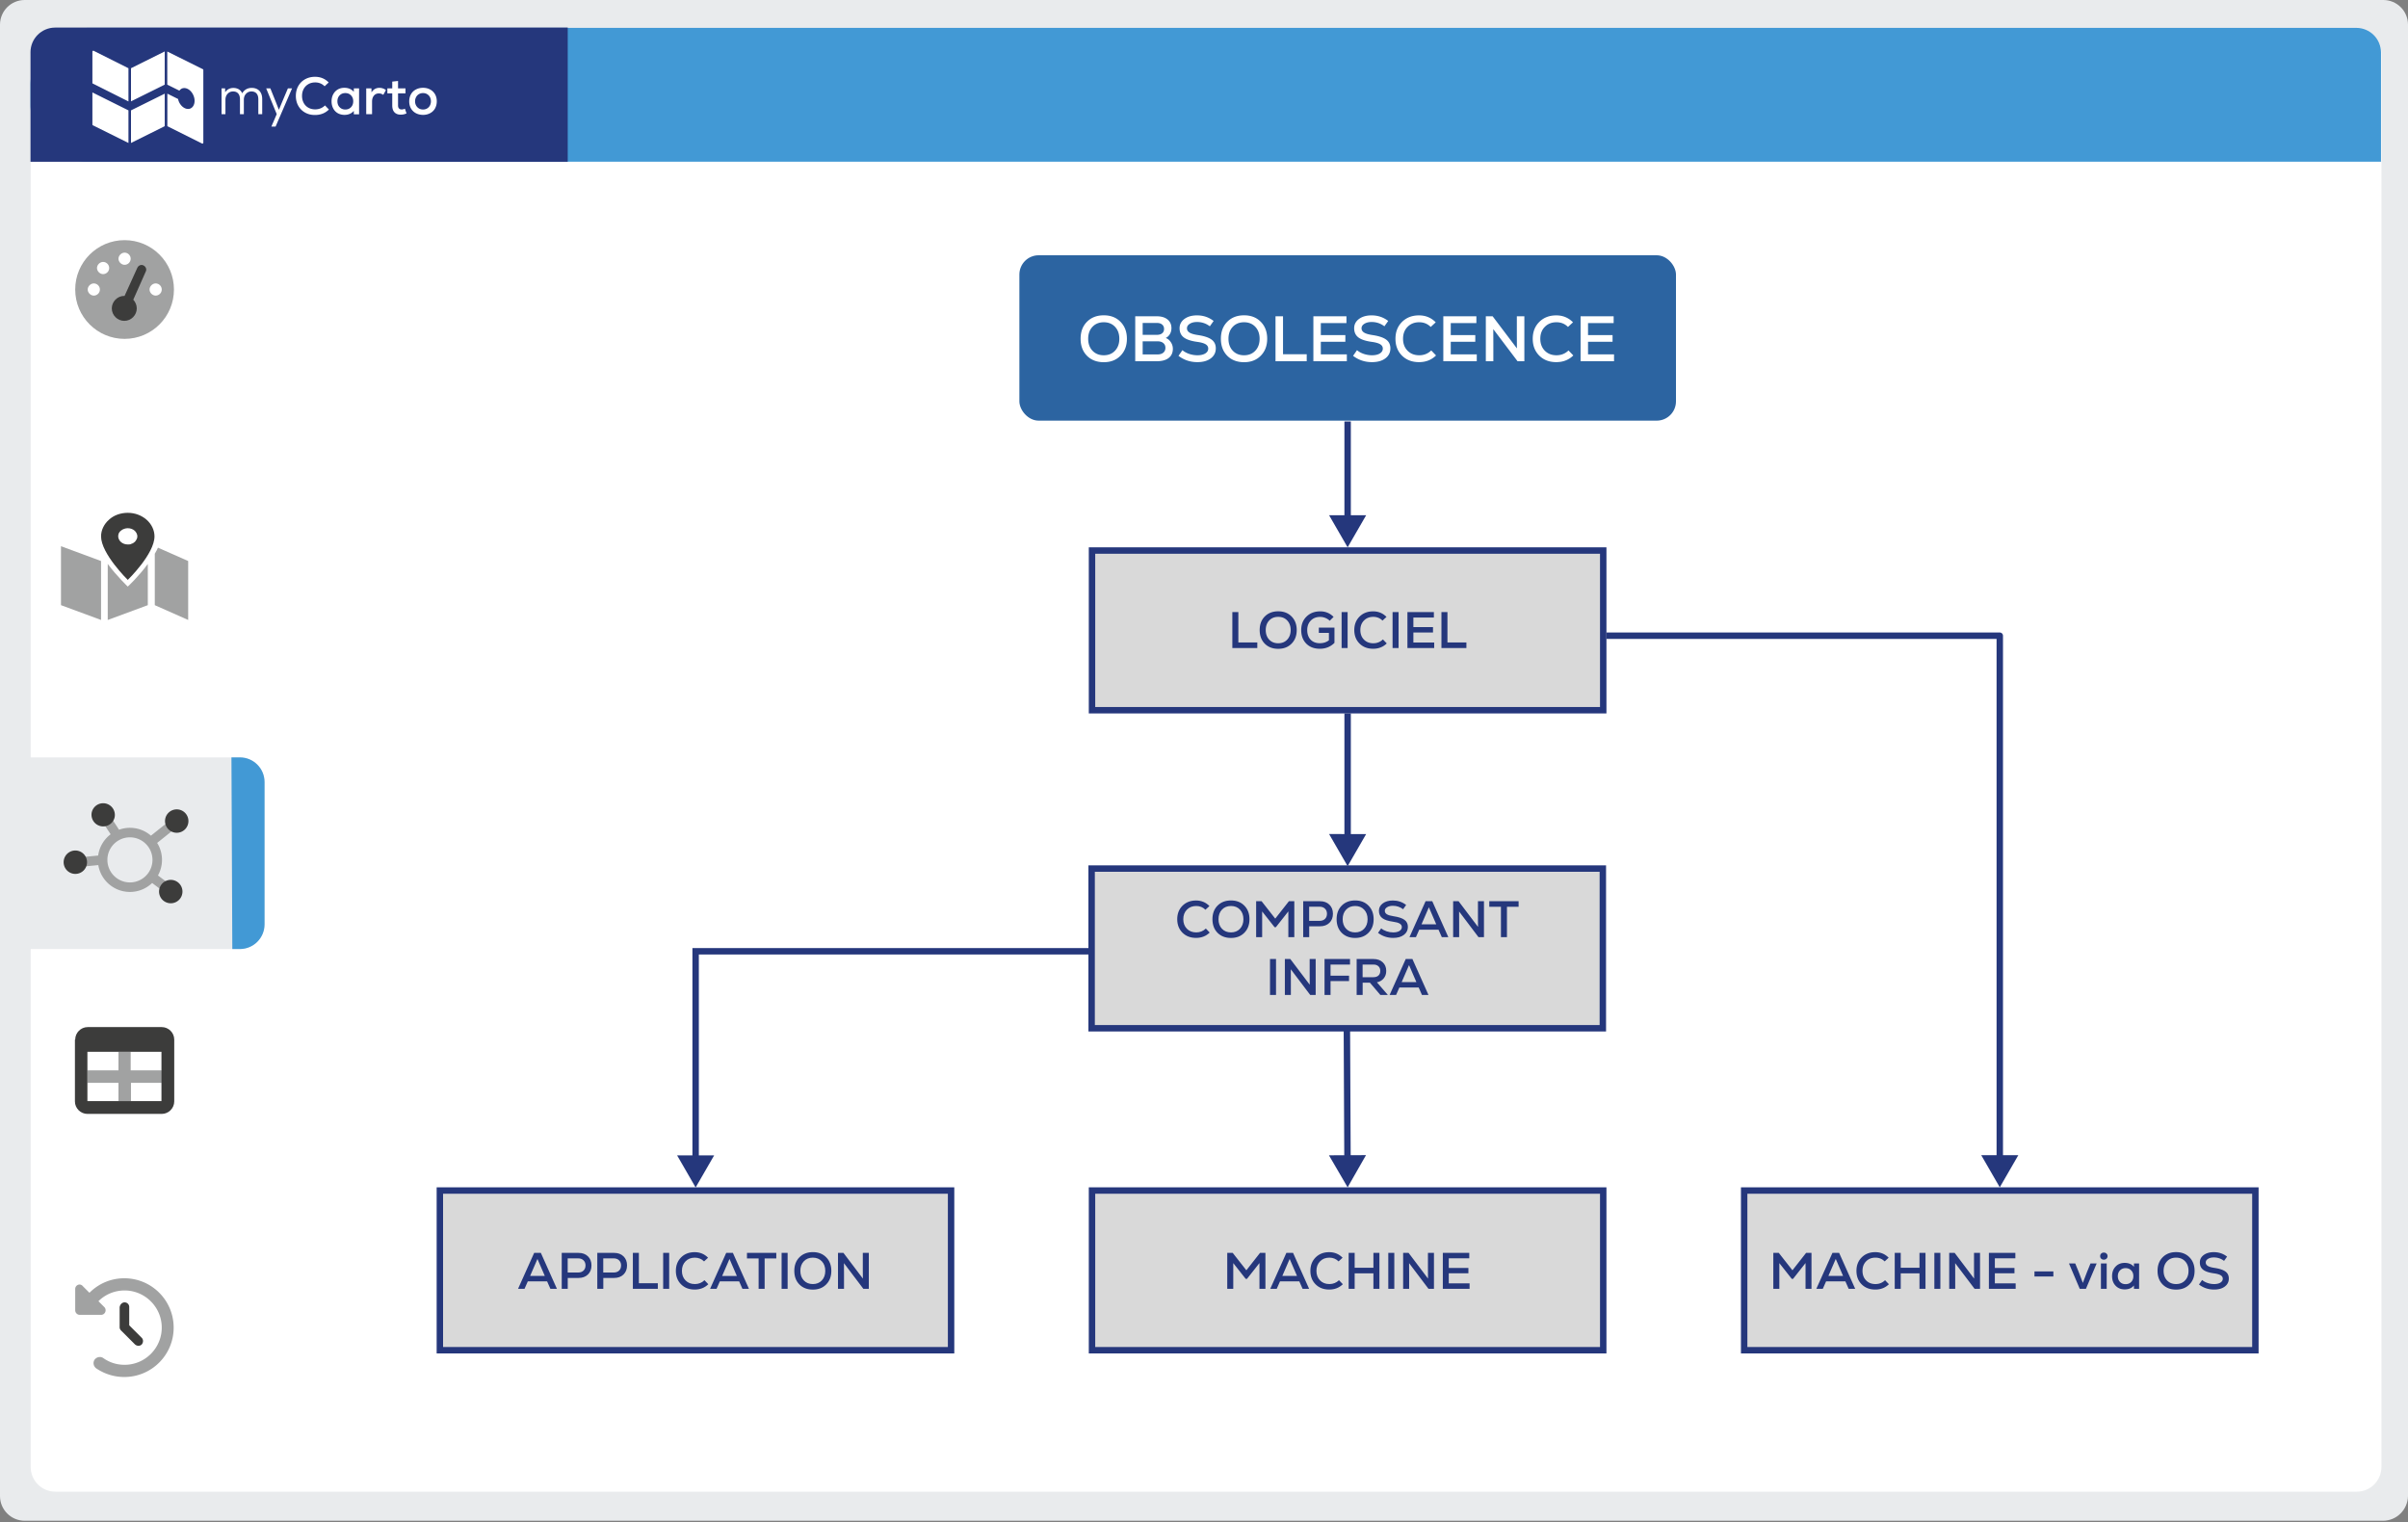
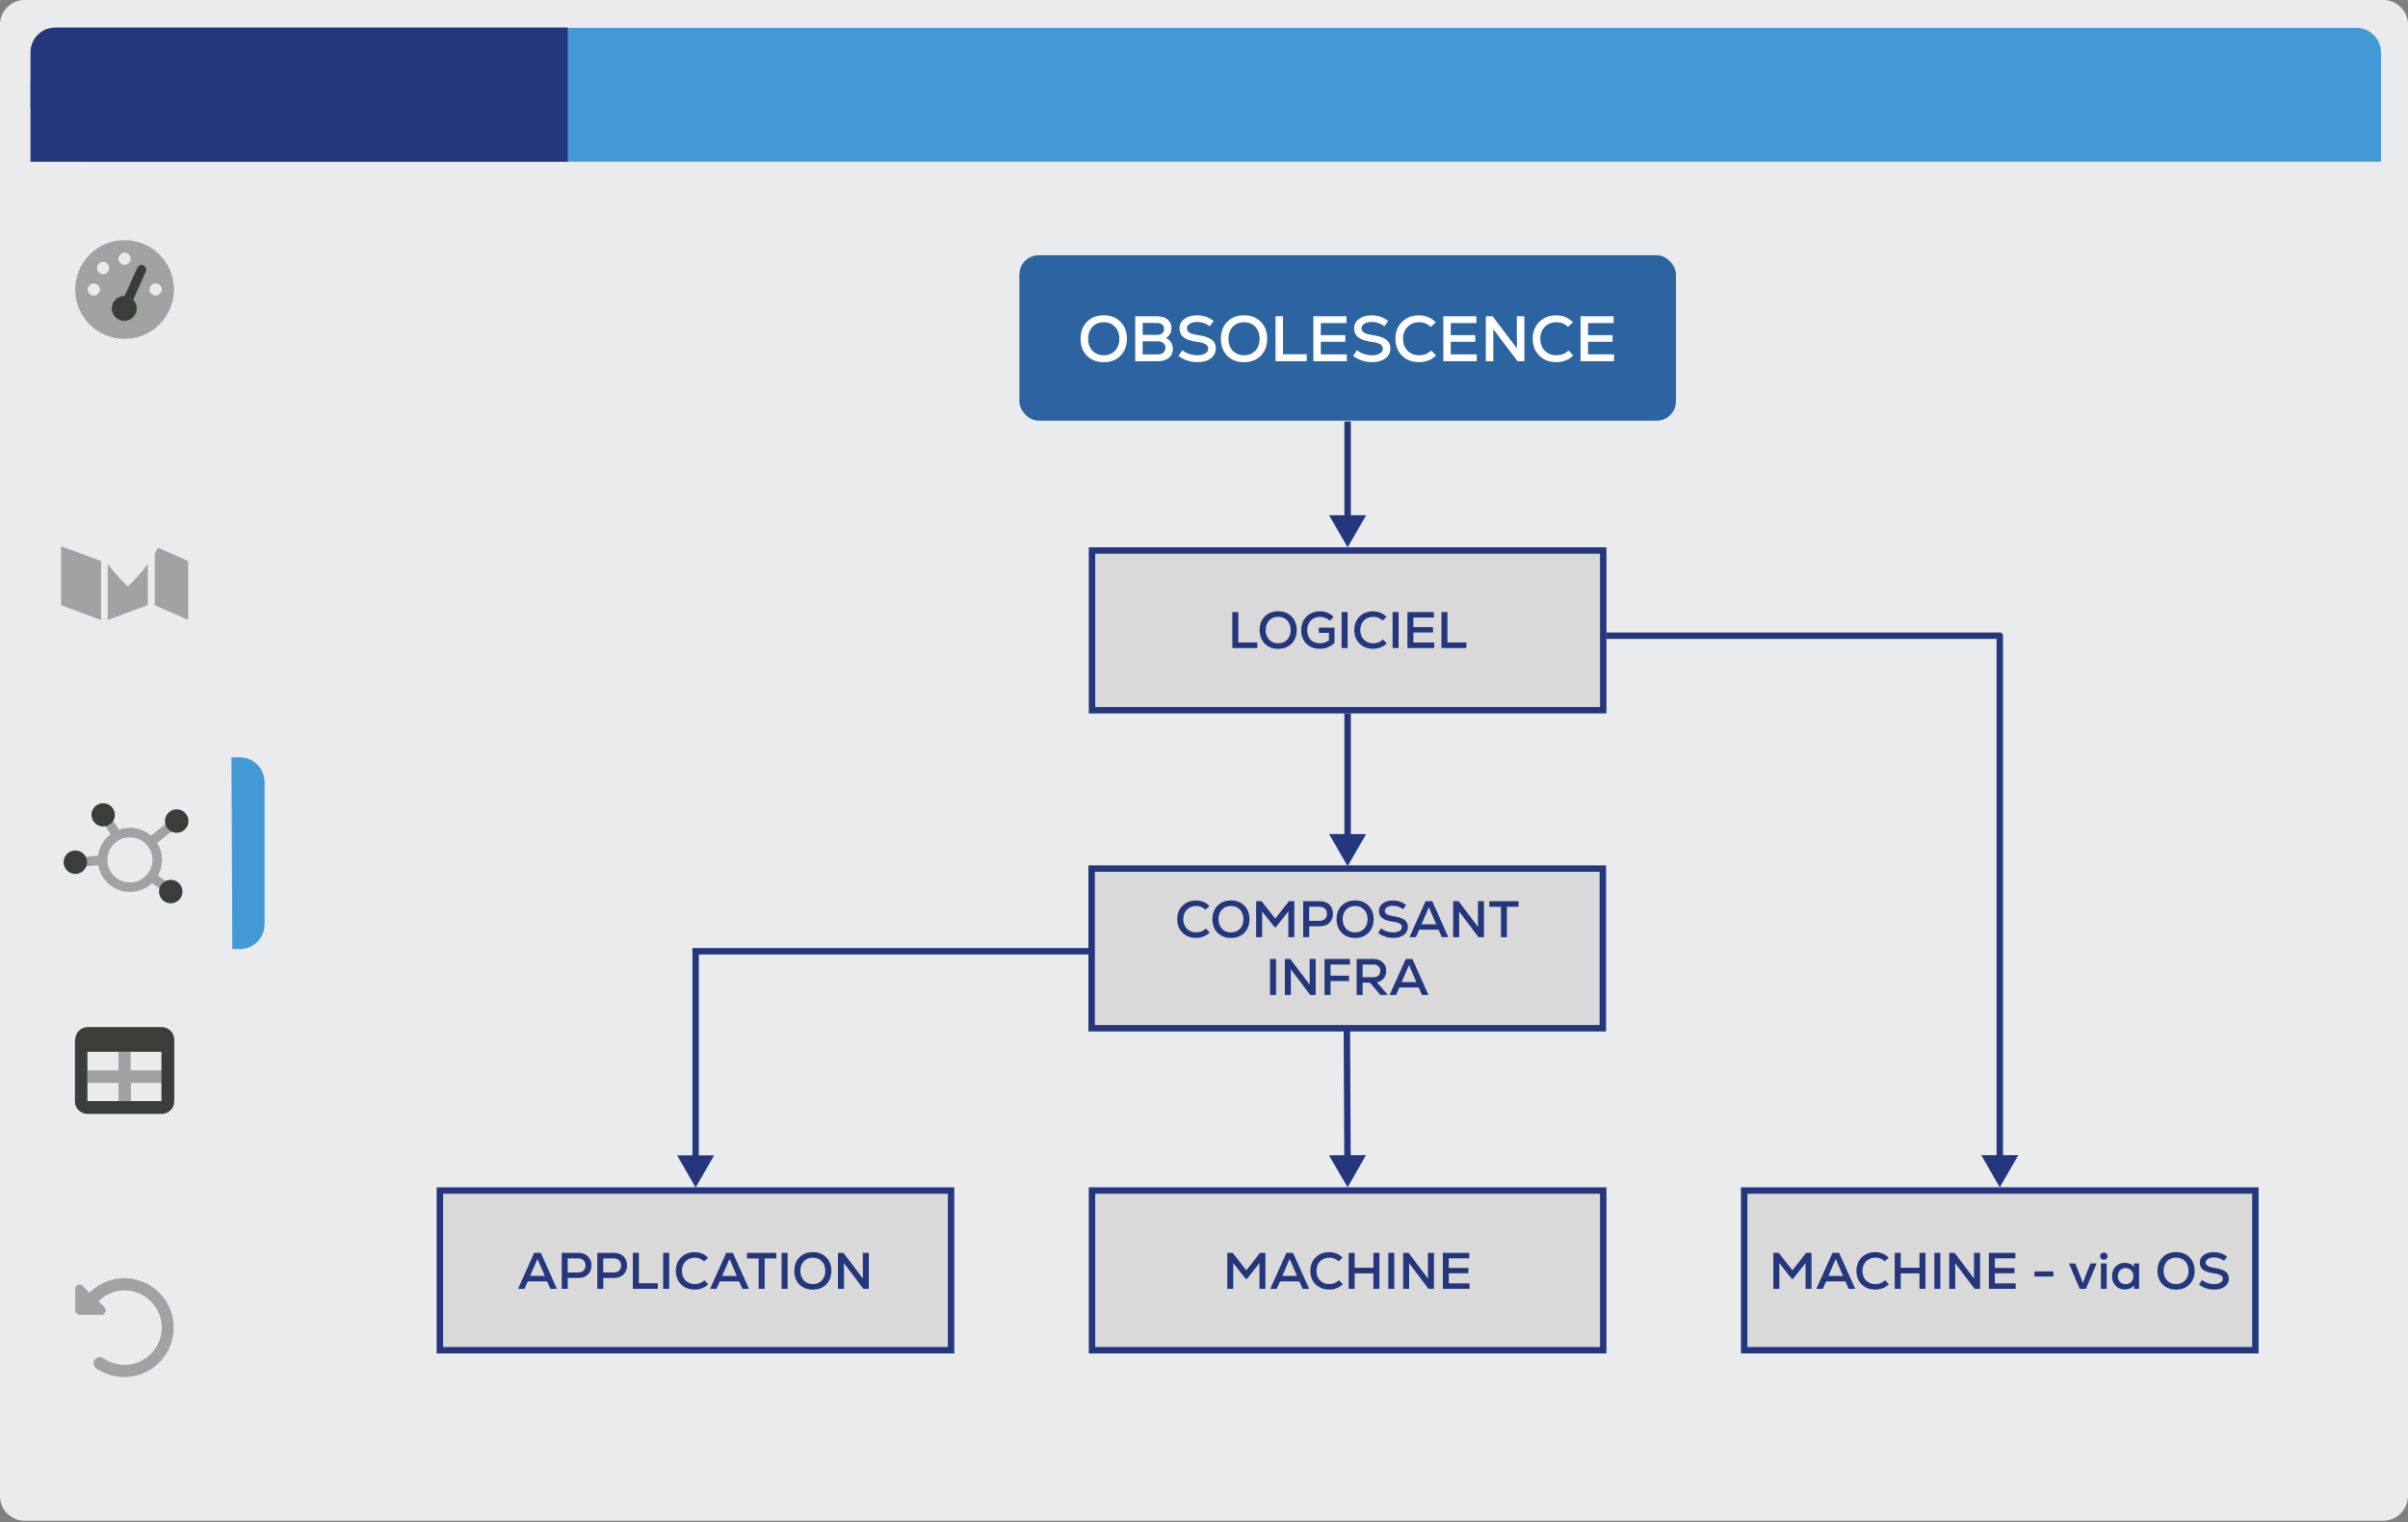
<svg xmlns="http://www.w3.org/2000/svg" width="1500" height="948" fill="none">
  <rect width="100%" height="100%" fill="#808080" stroke="none" />
  <path d="M1484.44 947.213H15.376C6.874 947.213 0 940.34 0 931.839V15.374C0 6.873 6.874 0 15.376 0H1484.62c8.51 0 15.38 6.873 15.38 15.374v916.465c-.18 8.501-7.06 15.374-15.56 15.374Z" fill="#E9EBED" />
-   <path d="M1468.1 929.109H34.487c-8.503 0-15.377-6.873-15.377-15.374V33.445c0-8.502 6.874-15.375 15.377-15.375H1468.1c8.5 0 15.37 6.873 15.37 15.374v880.111c0 8.681-6.87 15.554-15.37 15.554Z" fill="#fff" />
  <path d="M1483.36 100.74H54.812c-19.899 0-35.818-16.097-35.818-35.812V53.172c0-19.896 16.1-35.813 35.818-35.813H1467.8c8.5 0 15.38 6.873 15.38 15.374v68.007h.18Z" fill="#4299D5" />
  <path d="M353.654 100.741H18.994V32.554c0-8.501 6.874-15.374 15.376-15.374h319.284v83.561Z" fill="#25377C" />
-   <path d="M80.016 42.5v20.684L57.558 51.906V32.182c0-.432.48-.72.815-.528L80.016 42.5ZM80.016 68.751v20.3l-22.123-10.99a.59.59 0 0 1-.335-.528V57.57L80.016 68.75ZM81.6 42.5l21.018-10.462V52.72L81.599 63.135V42.499ZM81.6 68.75l21.018-10.414v20.252L81.599 89.05v-20.3ZM126.659 43.557v45.302c0 .432-.48.72-.816.528l-21.594-10.798V58.338l6.67 3.31c.096.529.288 1.105.48 1.585 1.44 3.455 4.655 5.374 7.15 4.367 2.544-1.056 3.407-4.703 1.968-8.11-1.44-3.456-4.607-5.376-7.15-4.368-.672.288-1.2.768-1.632 1.344l-7.534-3.743V32.087l22.122 10.99c.192.048.336.24.336.48ZM140.223 55.045l.029 2.423c.598-.867 1.314-1.526 2.18-2.004.866-.449 1.851-.688 2.926-.688 1.314 0 2.449.3 3.404.867.956.599 1.672 1.406 2.12 2.483a6.59 6.59 0 0 1 2.449-2.512c1.015-.569 2.179-.868 3.463-.868 2.031 0 3.643.628 4.808 1.855 1.164 1.256 1.731 2.96 1.731 5.174v9.363h-2.418v-9.243c0-1.585-.358-2.812-1.105-3.65-.717-.837-1.791-1.285-3.135-1.285-1.404 0-2.538.478-3.434 1.465-.896.957-1.344 2.214-1.344 3.71v9.003h-2.418v-9.243c0-1.585-.359-2.812-1.105-3.65-.717-.837-1.792-1.285-3.165-1.285-1.403 0-2.538.478-3.434 1.465-.896.957-1.343 2.214-1.343 3.71v9.003h-2.419V55.045h2.21ZM172.381 71.08l-6.569-16.033h2.597l3.434 8.524 1.881 4.816 2.001-4.816 3.613-8.524h2.598l-10.272 23.81h-2.628l3.345-7.778ZM190.057 70.122a10.863 10.863 0 0 1-4.24-4.218c-1.015-1.794-1.522-3.858-1.522-6.161 0-2.304.507-4.367 1.522-6.162a10.863 10.863 0 0 1 4.24-4.218c1.822-1.017 3.882-1.525 6.181-1.525 3.374 0 6.211 1.166 8.51 3.53l-2.538 2.362c-1.583-1.585-3.523-2.392-5.852-2.392-1.613 0-3.046.358-4.27 1.076a7.464 7.464 0 0 0-2.897 2.962c-.686 1.286-1.045 2.721-1.045 4.367 0 1.645.359 3.08 1.045 4.367a7.275 7.275 0 0 0 2.897 2.961c1.254.718 2.657 1.047 4.27 1.047 1.164 0 2.269-.21 3.314-.628a8.153 8.153 0 0 0 2.777-1.825l2.448 2.543c-2.299 2.273-5.195 3.41-8.629 3.41-2.329.03-4.389-.48-6.211-1.496ZM210.361 70.481a7.33 7.33 0 0 1-2.806-2.99c-.687-1.287-1.015-2.753-1.015-4.368 0-1.615.328-3.08 1.015-4.367.686-1.286 1.612-2.273 2.806-2.991 1.195-.718 2.598-1.077 4.151-1.077 1.254 0 2.359.21 3.404.658 1.015.449 1.851 1.077 2.478 1.855l.03-2.154h3.255V71.2h-3.255l-.03-2.153c-.627.777-1.463 1.405-2.478 1.854-1.015.449-2.15.658-3.404.658-1.553-.03-2.926-.389-4.151-1.077Zm1.195-3.709c.925.958 2.09 1.436 3.553 1.436s2.628-.478 3.553-1.436c.926-.957 1.374-2.183 1.374-3.679 0-1.495-.448-2.722-1.374-3.679-.925-.957-2.09-1.436-3.553-1.436s-2.628.479-3.553 1.436c-.926.957-1.374 2.184-1.374 3.68 0 1.525.478 2.751 1.374 3.678ZM228.128 55.047h3.254l.03 2.483c.627-.957 1.344-1.675 2.15-2.124.806-.448 1.732-.688 2.747-.688.776 0 1.553.12 2.269.39.717.239 1.344.598 1.822 1.016l-1.643 2.962c-.865-.599-1.761-.898-2.717-.898-1.314 0-2.329.449-3.105 1.376-.776.927-1.165 2.154-1.165 3.71v7.866h-3.642V55.047ZM245.715 69.942c-.926-.987-1.374-2.422-1.374-4.307v-7.478h-3.045v-3.11h3.045v-4.218l3.613-.389v4.607h4.628v3.11h-4.628v7.478c0 .838.179 1.466.568 1.885.388.448.955.658 1.672.658.657 0 1.313-.15 2.03-.479l1.015 2.931c-.627.27-1.224.479-1.791.599-.568.12-1.165.18-1.852.18-1.672 0-2.985-.51-3.881-1.467ZM258.972 70.451c-1.314-.717-2.299-1.734-3.016-2.99-.716-1.287-1.045-2.723-1.045-4.338 0-1.615.359-3.05 1.045-4.337a7.454 7.454 0 0 1 3.016-2.991c1.314-.718 2.807-1.107 4.539-1.107 1.702 0 3.195.36 4.508 1.107 1.314.718 2.299 1.735 3.016 2.991.717 1.286 1.045 2.722 1.045 4.337 0 1.615-.358 3.051-1.045 4.337a7.454 7.454 0 0 1-3.016 2.992c-1.313.717-2.806 1.106-4.508 1.106-1.732-.03-3.225-.389-4.539-1.107Zm.209-4.785a4.91 4.91 0 0 0 1.732 1.854c.746.449 1.612.688 2.598.688.985 0 1.851-.24 2.597-.688.747-.448 1.314-1.077 1.732-1.854a5.63 5.63 0 0 0 .597-2.573 5.72 5.72 0 0 0-.597-2.572c-.388-.778-.985-1.376-1.732-1.855-.746-.448-1.612-.688-2.597-.688-.986 0-1.852.24-2.598.688a4.5 4.5 0 0 0-1.732 1.855c-.418.778-.627 1.615-.627 2.572 0 .957.209 1.795.627 2.573Z" fill="#fff" />
  <path d="M149.24 591.124H15.376C6.874 591.124 0 584.251 0 575.75v-88.626c0-8.501 6.874-15.374 15.376-15.374h134.045c8.502 0 15.376 6.873 15.376 15.374v88.626c-.18 8.501-7.055 15.374-15.557 15.374Z" fill="#E9EBED" />
  <path d="M144.717 591.124h4.704c8.502 0 15.376-6.873 15.376-15.374v-88.626c0-8.501-6.874-15.374-15.376-15.374h-5.246l.542 119.374Z" fill="#4299D5" />
  <path d="m37.987 376.93 24.964 9.225v-36.717l-24.964-9.224v36.716ZM67.112 351.248c5.788 7.777 12.482 14.108 12.482 14.108s6.693-6.15 12.481-14.108v25.683l-24.963 9.225v-34.908Z" fill="#A1A2A2" />
  <path fill-rule="evenodd" clip-rule="evenodd" d="M96.417 344.916c.724-1.266 1.448-2.532 1.99-3.798l18.814 8.32v36.717l-20.804-9.225v-32.014Z" fill="#A1A2A2" />
-   <path d="M79.594 319.414c-4.342 0-8.683 1.447-11.759 4.341-3.075 2.713-4.884 6.511-4.884 10.309 0 10.853 16.643 27.131 16.643 27.131s16.642-16.098 16.642-27.131c0-3.798-1.809-7.596-4.884-10.309-3.075-2.713-7.236-4.341-11.758-4.341Zm0 19.715c-1.628 0-3.076-.543-4.16-1.447-1.086-.904-1.81-2.351-1.81-3.618 0-1.446.543-2.713 1.81-3.617 1.084-.904 2.713-1.447 4.16-1.447 1.628 0 3.075.543 4.16 1.447 1.086.904 1.81 2.351 1.81 3.617 0 .724-.182 1.447-.543 1.99-.362.543-.724 1.266-1.267 1.628-.542.542-1.266.904-1.99 1.085-.542.362-1.266.362-2.17.362Z" fill="#3C3C3B" />
  <path d="M46.852 180.326c0 17.002 13.748 30.748 30.752 30.748 17.004 0 30.753-13.746 30.753-30.748 0-17.002-13.749-30.748-30.753-30.748-17.004 0-30.752 13.746-30.752 30.748Zm15.376 0c0 2.17-1.81 3.798-3.799 3.798-1.99 0-3.799-1.809-3.799-3.798 0-1.99 1.81-3.798 3.799-3.798 1.99 0 3.799 1.627 3.799 3.798Zm5.788-13.384c0 2.17-1.808 3.798-3.798 3.798s-3.8-1.809-3.8-3.798c0-1.99 1.81-3.799 3.8-3.799 1.99 0 3.798 1.628 3.798 3.799Zm13.387-5.788c0 2.17-1.809 3.798-3.799 3.798s-3.799-1.809-3.799-3.798c0-1.99 1.81-3.798 3.8-3.798 1.989 0 3.798 1.627 3.798 3.798Zm19.356 19.172c0 2.17-1.809 3.798-3.799 3.798s-3.799-1.809-3.799-3.798c0-1.99 1.81-3.798 3.8-3.798 1.989 0 3.798 1.627 3.798 3.798Z" fill="#A1A2A2" />
  <path d="M85.564 166.761c.723-1.447 2.351-2.171 3.799-1.447 1.447.723 2.17 2.351 1.447 3.798l-7.779 17.545c1.266 1.447 2.17 3.255 2.17 5.426 0 4.16-3.436 7.777-7.778 7.777-4.16 0-7.778-3.436-7.778-7.777 0-4.16 3.437-7.778 7.778-7.778h.181l7.96-17.544Z" fill="#3C3C3B" />
  <path d="M46.852 802.88v13.203a2.857 2.857 0 0 0 2.894 2.894H62.95c2.533 0 3.8-3.075 1.99-4.883l-3.618-3.618c4.161-4.16 9.95-6.692 16.281-6.692 12.663 0 23.155 10.31 23.155 23.151 0 12.661-10.311 23.152-23.155 23.152-4.884 0-9.407-1.447-13.205-4.16-1.81-1.266-4.161-.724-5.427.904-1.267 1.809-.724 4.16.904 5.426 5.065 3.437 11.035 5.426 17.547 5.426 17.004 0 30.753-13.746 30.753-30.748 0-17.001-13.749-30.747-30.753-30.747-8.502 0-16.1 3.436-21.708 9.043l-4.16-4.16c-1.628-1.99-4.703-.724-4.703 1.809Z" fill="#A1A2A2" />
-   <path d="M77.604 811.198a2.858 2.858 0 0 1 2.894 2.894v11.395l7.779 7.778c1.085 1.085 1.085 2.893 0 4.16-1.085 1.085-2.894 1.085-4.16 0l-8.684-8.682c-.543-.543-.904-1.266-.904-1.99v-12.48c.18-1.628 1.447-3.075 3.075-3.075Z" fill="#3C3C3B" />
  <path fill-rule="evenodd" clip-rule="evenodd" d="m68.917 519.64-4.55-6.952 4.962-3.247 4.819 7.362a19.916 19.916 0 0 1 6.79-1.184c5.01 0 9.589 1.844 13.094 4.891l11.323-9.057 3.705 4.631-11.173 8.938a19.874 19.874 0 0 1 3.021 10.565c0 3.521-.911 6.828-2.51 9.7l6.712 5.034-3.559 4.745-6.775-5.082a19.9 19.9 0 0 1-13.838 5.572c-9.924 0-18.157-7.238-19.707-16.722l-14.404 1.421-.582-5.902 14.905-1.471a19.956 19.956 0 0 1 7.767-13.242Zm12.02 1.909c-7.753 0-14.038 6.285-14.038 14.038s6.285 14.038 14.039 14.038 14.039-6.285 14.039-14.038-6.285-14.038-14.04-14.038Z" fill="#A1A2A2" />
  <path d="M54.217 537.038a7.287 7.287 0 0 1-7.288 7.287 7.287 7.287 0 1 1 0-14.574 7.287 7.287 0 0 1 7.288 7.287ZM71.44 508.858a7.289 7.289 0 0 1-14.354-2.53 7.287 7.287 0 0 1 8.442-5.911 7.287 7.287 0 0 1 5.912 8.441ZM117.376 511.297a7.288 7.288 0 1 1-14.574-.002 7.288 7.288 0 0 1 14.574.002ZM113.661 555.327a7.287 7.287 0 0 1-7.288 7.287 7.287 7.287 0 1 1 7.288-7.287Z" fill="#3C3C3B" />
  <path d="M54.448 666.685v7.777h19.356v11.576h7.779v-11.576h19.175v-7.777H81.402v-11.576h-7.598v11.576H54.448Z" fill="#A1A2A2" />
  <path d="M54.449 655.108v30.748h46.128v-30.748H54.449Zm-7.598-7.596c0-4.16 3.437-7.778 7.778-7.778h46.129c4.161 0 7.779 3.437 7.779 7.778v38.525c0 4.16-3.437 7.777-7.779 7.777h-46.31c-4.16 0-7.778-3.436-7.778-7.777v-38.525h.18Z" fill="#3C3C3B" />
  <rect x="635" y="159" width="409" height="103" rx="12" fill="#2C64A1" />
  <path d="M687.575 225.6c-4.32 0-7.813-1.333-10.48-4-2.64-2.693-3.96-6.227-3.96-10.6 0-4.373 1.32-7.893 3.96-10.56 2.667-2.693 6.16-4.04 10.48-4.04 4.293 0 7.76 1.347 10.4 4.04 2.667 2.693 4 6.213 4 10.56s-1.333 7.867-4 10.56c-2.64 2.693-6.107 4.04-10.4 4.04Zm0-4.32c2.88 0 5.213-.947 7-2.84 1.787-1.893 2.68-4.373 2.68-7.44s-.893-5.547-2.68-7.44c-1.787-1.893-4.12-2.84-7-2.84-2.907 0-5.253.947-7.04 2.84-1.787 1.893-2.68 4.373-2.68 7.44s.893 5.547 2.68 7.44c1.787 1.893 4.133 2.84 7.04 2.84Zm38.584-10.76c1.28.453 2.333 1.32 3.16 2.6a7.17 7.17 0 0 1 1.28 4.12c0 2.48-.88 4.4-2.64 5.76-1.734 1.333-4.214 2-7.44 2h-13.36v-28h13.36c2.853 0 5.093.653 6.72 1.96 1.653 1.307 2.48 3.12 2.48 5.44 0 1.387-.32 2.613-.96 3.68a6.053 6.053 0 0 1-2.6 2.44Zm-5.48-9.36h-8.88v7.4h8.88c1.386 0 2.466-.32 3.24-.96.8-.64 1.2-1.547 1.2-2.72 0-1.147-.4-2.053-1.2-2.72-.774-.667-1.854-1-3.24-1Zm.36 19.6c1.52 0 2.72-.36 3.6-1.08.88-.747 1.32-1.76 1.32-3.04 0-1.253-.44-2.24-1.32-2.96-.854-.72-2.04-1.08-3.56-1.08h-9.28v8.16h9.24Zm24.871 4.8c-4.454 0-8.387-1.307-11.8-3.92l2.44-3.52c1.173.987 2.586 1.76 4.24 2.32 1.68.56 3.386.84 5.12.84 2.026 0 3.653-.373 4.88-1.12 1.226-.773 1.84-1.787 1.84-3.04 0-1.147-.56-2.053-1.68-2.72-1.12-.667-2.894-1.16-5.32-1.48-3.814-.533-6.574-1.467-8.28-2.8-1.707-1.333-2.56-3.227-2.56-5.68 0-2.347 1-4.267 3-5.76 2.026-1.493 4.64-2.24 7.84-2.24 3.92 0 7.373 1.16 10.36 3.48l-2.36 3.32c-2.347-1.787-5-2.68-7.96-2.68-1.84 0-3.347.373-4.52 1.12-1.174.72-1.76 1.653-1.76 2.8 0 1.12.533 2.013 1.6 2.68 1.066.667 2.773 1.173 5.12 1.52 3.973.587 6.84 1.533 8.6 2.84 1.76 1.28 2.64 3.107 2.64 5.48 0 2.587-1.054 4.667-3.16 6.24-2.08 1.547-4.84 2.32-8.28 2.32Zm29.048.04c-4.32 0-7.814-1.333-10.48-4-2.64-2.693-3.96-6.227-3.96-10.6 0-4.373 1.32-7.893 3.96-10.56 2.666-2.693 6.16-4.04 10.48-4.04 4.293 0 7.76 1.347 10.4 4.04 2.666 2.693 4 6.213 4 10.56s-1.334 7.867-4 10.56c-2.64 2.693-6.107 4.04-10.4 4.04Zm0-4.32c2.88 0 5.213-.947 7-2.84 1.786-1.893 2.68-4.373 2.68-7.44s-.894-5.547-2.68-7.44c-1.787-1.893-4.12-2.84-7-2.84-2.907 0-5.254.947-7.04 2.84-1.787 1.893-2.68 4.373-2.68 7.44s.893 5.547 2.68 7.44c1.786 1.893 4.133 2.84 7.04 2.84Zm19.584 3.72v-28h4.68v23.64h14.76V225h-19.44Zm28.233-4.28h16.2V225h-20.84v-28h20.6v4.24h-15.96v7.48h15.28v4.16h-15.28v7.84Zm31.885 4.84c-4.454 0-8.387-1.307-11.8-3.92l2.44-3.52c1.173.987 2.586 1.76 4.24 2.32 1.68.56 3.386.84 5.12.84 2.026 0 3.653-.373 4.88-1.12 1.226-.773 1.84-1.787 1.84-3.04 0-1.147-.56-2.053-1.68-2.72-1.12-.667-2.894-1.16-5.32-1.48-3.814-.533-6.574-1.467-8.28-2.8-1.707-1.333-2.56-3.227-2.56-5.68 0-2.347 1-4.267 3-5.76 2.026-1.493 4.64-2.24 7.84-2.24 3.92 0 7.373 1.16 10.36 3.48l-2.36 3.32c-2.347-1.787-5-2.68-7.96-2.68-1.84 0-3.347.373-4.52 1.12-1.174.72-1.76 1.653-1.76 2.8 0 1.12.533 2.013 1.6 2.68 1.066.667 2.773 1.173 5.12 1.52 3.973.587 6.84 1.533 8.6 2.84 1.76 1.28 2.64 3.107 2.64 5.48 0 2.587-1.054 4.667-3.16 6.24-2.08 1.547-4.84 2.32-8.28 2.32Zm29.288 0c-4.347 0-7.88-1.347-10.6-4.04-2.72-2.72-4.08-6.227-4.08-10.52 0-4.267 1.36-7.76 4.08-10.48 2.746-2.72 6.266-4.08 10.56-4.08 4.133 0 7.613 1.44 10.44 4.32l-3.12 2.88c-1.947-1.947-4.334-2.92-7.16-2.92-2.987 0-5.414.96-7.28 2.88-1.867 1.893-2.8 4.36-2.8 7.4s.933 5.52 2.8 7.44c1.866 1.893 4.293 2.84 7.28 2.84 2.933 0 5.426-1 7.48-3l3 3.12c-2.827 2.773-6.36 4.16-10.6 4.16Zm19.765-4.84h16.2V225h-20.84v-28h20.6v4.24h-15.96v7.48h15.28v4.16h-15.28v7.84ZM944.877 197h4.68v28h-4.24l-15.12-20 .04 8.92V225h-4.68v-28h4.24l15.12 20-.04-8.36V197Zm24.579 28.56c-4.347 0-7.88-1.347-10.6-4.04-2.72-2.72-4.08-6.227-4.08-10.52 0-4.267 1.36-7.76 4.08-10.48 2.746-2.72 6.266-4.08 10.56-4.08 4.133 0 7.613 1.44 10.44 4.32l-3.12 2.88c-1.947-1.947-4.334-2.92-7.16-2.92-2.987 0-5.414.96-7.28 2.88-1.867 1.893-2.8 4.36-2.8 7.4s.933 5.52 2.8 7.44c1.866 1.893 4.293 2.84 7.28 2.84 2.933 0 5.426-1 7.48-3l3 3.12c-2.827 2.773-6.36 4.16-10.6 4.16Zm19.765-4.84h16.199V225h-20.839v-28h20.599v4.24h-15.959v7.48h15.279v4.16h-15.279v7.84Z" fill="#fff" />
  <path fill="#D9D9D9" d="M680 541h318.453v99.464H680z" />
  <path stroke="#25377C" stroke-width="4" d="M680 541h318.453v99.464H680z" />
  <path d="M745.066 584.182c-3.477 0-6.304-1.077-8.48-3.232-2.176-2.176-3.264-4.981-3.264-8.416 0-3.413 1.088-6.208 3.264-8.384 2.197-2.176 5.013-3.264 8.448-3.264 3.307 0 6.091 1.152 8.352 3.456l-2.496 2.304c-1.557-1.557-3.467-2.336-5.728-2.336-2.389 0-4.331.768-5.824 2.304-1.493 1.515-2.24 3.488-2.24 5.92s.747 4.416 2.24 5.952c1.493 1.515 3.435 2.272 5.824 2.272 2.347 0 4.341-.8 5.984-2.4l2.4 2.496c-2.261 2.219-5.088 3.328-8.48 3.328Zm21.746.032c-3.456 0-6.251-1.066-8.384-3.2-2.112-2.154-3.168-4.981-3.168-8.48 0-3.498 1.056-6.314 3.168-8.448 2.133-2.154 4.928-3.232 8.384-3.232 3.434 0 6.208 1.078 8.32 3.232 2.133 2.155 3.2 4.971 3.2 8.448 0 3.478-1.067 6.294-3.2 8.448-2.112 2.155-4.886 3.232-8.32 3.232Zm0-3.456c2.304 0 4.17-.757 5.6-2.272 1.429-1.514 2.144-3.498 2.144-5.952 0-2.453-.715-4.437-2.144-5.952-1.43-1.514-3.296-2.272-5.6-2.272-2.326 0-4.203.758-5.632 2.272-1.43 1.515-2.144 3.499-2.144 5.952 0 2.454.714 4.438 2.144 5.952 1.429 1.515 3.306 2.272 5.632 2.272Zm36.083-19.424h3.36v22.4h-3.712V567.67l-7.776 9.856h-.8l-7.744-9.824v16.032h-3.744v-22.4h3.392l8.512 10.848 8.512-10.848Zm19.328 0c2.453 0 4.416.715 5.888 2.144 1.472 1.43 2.208 3.318 2.208 5.664 0 2.347-.736 4.235-2.208 5.664-1.472 1.43-3.435 2.144-5.888 2.144h-6.688v6.784h-3.744v-22.4h10.432Zm-.192 12.224c1.387 0 2.496-.394 3.328-1.184.832-.81 1.248-1.888 1.248-3.232 0-1.322-.416-2.378-1.248-3.168-.832-.81-1.941-1.216-3.328-1.216h-6.528v8.8h6.528Zm22.124 10.656c-3.456 0-6.25-1.066-8.384-3.2-2.112-2.154-3.168-4.981-3.168-8.48 0-3.498 1.056-6.314 3.168-8.448 2.134-2.154 4.928-3.232 8.384-3.232 3.435 0 6.208 1.078 8.32 3.232 2.134 2.155 3.2 4.971 3.2 8.448 0 3.478-1.066 6.294-3.2 8.448-2.112 2.155-4.885 3.232-8.32 3.232Zm0-3.456c2.304 0 4.171-.757 5.6-2.272 1.43-1.514 2.144-3.498 2.144-5.952 0-2.453-.714-4.437-2.144-5.952-1.429-1.514-3.296-2.272-5.6-2.272-2.325 0-4.202.758-5.632 2.272-1.429 1.515-2.144 3.499-2.144 5.952 0 2.454.715 4.438 2.144 5.952 1.43 1.515 3.307 2.272 5.632 2.272Zm23.699 3.424c-3.562 0-6.709-1.045-9.44-3.136l1.952-2.816c.939.79 2.07 1.408 3.392 1.856 1.344.448 2.71.672 4.096.672 1.622 0 2.923-.298 3.904-.896.982-.618 1.472-1.429 1.472-2.432 0-.917-.448-1.642-1.344-2.176-.896-.533-2.314-.928-4.256-1.184-3.05-.426-5.258-1.173-6.624-2.24-1.365-1.066-2.048-2.581-2.048-4.544 0-1.877.8-3.413 2.4-4.608 1.622-1.194 3.712-1.792 6.272-1.792 3.136 0 5.899.928 8.288 2.784l-1.888 2.656c-1.877-1.429-4-2.144-6.368-2.144-1.472 0-2.677.299-3.616.896-.938.576-1.408 1.323-1.408 2.24 0 .896.427 1.611 1.28 2.144.854.534 2.219.939 4.096 1.216 3.179.47 5.472 1.227 6.88 2.272 1.408 1.024 2.112 2.486 2.112 4.384 0 2.07-.842 3.734-2.528 4.992-1.664 1.238-3.872 1.856-6.624 1.856Zm30.288-.448-2.048-4.64h-12.032l-2.048 4.64h-4.032l10.048-22.4h4.16l10.016 22.4h-4.064Zm-8.064-18.624-4.576 10.592h9.152l-4.576-10.592Zm30.575-3.776h3.744v22.4h-3.392l-12.096-16 .032 7.136v8.864h-3.744v-22.4h3.392l12.096 16-.032-6.688v-9.312Zm25.327 0v3.456h-7.264v18.944h-3.744V564.79h-7.264v-3.456h18.272Zm-154.861 58.4v-22.4h3.744v22.4h-3.744Zm24.706-22.4h3.744v22.4h-3.392l-12.096-16 .032 7.136v8.864h-3.744v-22.4h3.392l12.096 16-.032-6.688v-9.312Zm25.135 3.456h-12.128v6.912h11.52v3.392h-11.52v8.64h-3.744v-22.4h15.872v3.456Zm18.912 18.944-6.496-7.648h-4.544v7.648h-3.744v-22.4h10.496c2.389 0 4.309.683 5.76 2.048 1.451 1.344 2.176 3.126 2.176 5.344 0 1.856-.523 3.414-1.568 4.672-1.024 1.259-2.432 2.08-4.224 2.464l6.816 7.872h-4.672Zm-.064-15.008c0-1.216-.384-2.176-1.152-2.88-.747-.704-1.781-1.056-3.104-1.056H848.8v7.872h6.752c1.323 0 2.357-.341 3.104-1.024.768-.704 1.152-1.674 1.152-2.912Zm25.974 15.008-2.048-4.64h-12.032l-2.048 4.64h-4.032l10.048-22.4h4.16l10.016 22.4h-4.064Zm-8.064-18.624-4.576 10.592h9.152l-4.576-10.592Z" fill="#25377C" />
  <path fill="#D9D9D9" d="M274 741.539h318.453v99.464H274z" />
  <path stroke="#25377C" stroke-width="4" d="M274 741.539h318.453v99.464H274z" />
  <path d="m342.861 802.773-2.048-4.64h-12.032l-2.048 4.64h-4.032l10.048-22.4h4.16l10.016 22.4h-4.064Zm-8.064-18.624-4.576 10.592h9.152l-4.576-10.592Zm25.551-3.776c2.453 0 4.416.715 5.888 2.144 1.472 1.43 2.208 3.318 2.208 5.664 0 2.347-.736 4.235-2.208 5.664-1.472 1.43-3.435 2.144-5.888 2.144h-6.688v6.784h-3.744v-22.4h10.432Zm-.192 12.224c1.387 0 2.496-.394 3.328-1.184.832-.81 1.248-1.888 1.248-3.232 0-1.322-.416-2.378-1.248-3.168-.832-.81-1.941-1.216-3.328-1.216h-6.528v8.8h6.528Zm22.348-12.224c2.454 0 4.416.715 5.888 2.144 1.472 1.43 2.208 3.318 2.208 5.664 0 2.347-.736 4.235-2.208 5.664-1.472 1.43-3.434 2.144-5.888 2.144h-6.688v6.784h-3.744v-22.4h10.432Zm-.192 12.224c1.387 0 2.496-.394 3.328-1.184.832-.81 1.248-1.888 1.248-3.232 0-1.322-.416-2.378-1.248-3.168-.832-.81-1.941-1.216-3.328-1.216h-6.528v8.8h6.528Zm11.917 10.176v-22.4h3.744v18.912h11.808v3.488h-15.552Zm18.875 0v-22.4h3.744v22.4h-3.744Zm19.65.448c-3.478 0-6.304-1.077-8.48-3.232-2.176-2.176-3.264-4.981-3.264-8.416 0-3.413 1.088-6.208 3.264-8.384 2.197-2.176 5.013-3.264 8.448-3.264 3.306 0 6.09 1.152 8.352 3.456l-2.496 2.304c-1.558-1.557-3.467-2.336-5.728-2.336-2.39 0-4.331.768-5.824 2.304-1.494 1.515-2.24 3.488-2.24 5.92s.746 4.416 2.24 5.952c1.493 1.515 3.434 2.272 5.824 2.272 2.346 0 4.341-.8 5.984-2.4l2.4 2.496c-2.262 2.219-5.088 3.328-8.48 3.328Zm29.732-.448-2.048-4.64h-12.032l-2.048 4.64h-4.032l10.048-22.4h4.16l10.016 22.4h-4.064Zm-8.064-18.624-4.576 10.592h9.152l-4.576-10.592Zm29.152-3.776v3.456h-7.264v18.944h-3.744v-18.944h-7.264v-3.456h18.272Zm3.311 22.4v-22.4h3.744v22.4h-3.744Zm19.458.48c-3.456 0-6.251-1.066-8.384-3.2-2.112-2.154-3.168-4.981-3.168-8.48 0-3.498 1.056-6.314 3.168-8.448 2.133-2.154 4.928-3.232 8.384-3.232 3.434 0 6.208 1.078 8.32 3.232 2.133 2.155 3.2 4.971 3.2 8.448 0 3.478-1.067 6.294-3.2 8.448-2.112 2.155-4.886 3.232-8.32 3.232Zm0-3.456c2.304 0 4.17-.757 5.6-2.272 1.429-1.514 2.144-3.498 2.144-5.952 0-2.453-.715-4.437-2.144-5.952-1.43-1.514-3.296-2.272-5.6-2.272-2.326 0-4.203.758-5.632 2.272-1.43 1.515-2.144 3.499-2.144 5.952 0 2.454.714 4.438 2.144 5.952 1.429 1.515 3.306 2.272 5.632 2.272Zm31.123-19.424h3.744v22.4h-3.392l-12.096-16 .032 7.136v8.864h-3.744v-22.4h3.392l12.096 16-.032-6.688v-9.312Z" fill="#25377C" />
  <path fill="#D9D9D9" d="M680.239 741.539h318.453v99.464H680.239z" />
  <path stroke="#25377C" stroke-width="4" d="M680.239 741.539h318.453v99.464H680.239z" />
  <path d="M784.899 780.373h3.36v22.4h-3.712v-16.064l-7.776 9.856h-.8l-7.744-9.824v16.032h-3.744v-22.4h3.392l8.512 10.848 8.512-10.848Zm26.529 22.4-2.048-4.64h-12.032l-2.048 4.64h-4.032l10.048-22.4h4.16l10.016 22.4h-4.064Zm-8.064-18.624-4.576 10.592h9.152l-4.576-10.592Zm24.644 19.072c-3.477 0-6.304-1.077-8.48-3.232-2.176-2.176-3.264-4.981-3.264-8.416 0-3.413 1.088-6.208 3.264-8.384 2.198-2.176 5.014-3.264 8.448-3.264 3.307 0 6.091 1.152 8.352 3.456l-2.496 2.304c-1.557-1.557-3.466-2.336-5.728-2.336-2.389 0-4.33.768-5.824 2.304-1.493 1.515-2.24 3.488-2.24 5.92s.747 4.416 2.24 5.952c1.494 1.515 3.435 2.272 5.824 2.272 2.347 0 4.342-.8 5.984-2.4l2.4 2.496c-2.261 2.219-5.088 3.328-8.48 3.328Zm27.524-22.848h3.744v22.4h-3.744v-9.632h-11.68v9.632h-3.744v-22.4h3.744v9.28h11.68v-9.28Zm9.264 22.4v-22.4h3.744v22.4h-3.744Zm24.706-22.4h3.744v22.4h-3.392l-12.096-16 .032 7.136v8.864h-3.744v-22.4h3.392l12.096 16-.032-6.688v-9.312Zm12.975 18.976h12.96v3.424h-16.672v-22.4h16.48v3.392h-12.768v5.984h12.224v3.328h-12.224v6.272Z" fill="#25377C" />
  <path fill="#D9D9D9" d="M1086.48 741.539h318.453v99.464H1086.48z" />
  <path stroke="#25377C" stroke-width="4" d="M1086.48 741.539h318.453v99.464H1086.48z" />
  <path d="M1125.06 780.373h3.36v22.4h-3.71v-16.064l-7.78 9.856h-.8l-7.74-9.824v16.032h-3.75v-22.4h3.4l8.51 10.848 8.51-10.848Zm26.53 22.4-2.05-4.64h-12.03l-2.05 4.64h-4.03l10.05-22.4h4.16l10.01 22.4h-4.06Zm-8.06-18.624-4.58 10.592h9.15l-4.57-10.592Zm24.64 19.072c-3.48 0-6.3-1.077-8.48-3.232-2.18-2.176-3.26-4.981-3.26-8.416 0-3.413 1.08-6.208 3.26-8.384 2.2-2.176 5.01-3.264 8.45-3.264 3.3 0 6.09 1.152 8.35 3.456l-2.5 2.304c-1.55-1.557-3.46-2.336-5.72-2.336-2.39 0-4.34.768-5.83 2.304-1.49 1.515-2.24 3.488-2.24 5.92s.75 4.416 2.24 5.952c1.49 1.515 3.44 2.272 5.83 2.272 2.34 0 4.34-.8 5.98-2.4l2.4 2.496c-2.26 2.219-5.09 3.328-8.48 3.328Zm27.52-22.848h3.75v22.4h-3.75v-9.632h-11.68v9.632h-3.74v-22.4h3.74v9.28h11.68v-9.28Zm9.27 22.4v-22.4h3.74v22.4h-3.74Zm24.7-22.4h3.75v22.4h-3.39l-12.1-16 .03 7.136v8.864h-3.74v-22.4h3.39l12.1 16-.04-6.688v-9.312Zm12.98 18.976h12.96v3.424h-16.67v-22.4h16.48v3.392h-12.77v5.984h12.22v3.328h-12.22v6.272Zm24.68-4.256v-3.168h11.77v3.168h-11.77Zm34.9-8.128h3.84l-6.69 15.808h-3.84l-6.72-15.808h3.9l2.21 5.408 2.53 6.688 2.56-6.688 2.21-5.408Zm8.3-2.368c-.66 0-1.21-.202-1.64-.608a2.157 2.157 0 0 1-.64-1.568c0-.661.22-1.194.64-1.6.43-.426.98-.64 1.64-.64.68 0 1.23.214 1.66.64.45.406.67.939.67 1.6 0 .619-.22 1.142-.67 1.568-.43.406-.98.608-1.66.608Zm-1.8 18.176v-15.808h3.59v15.808h-3.59Zm20.58-15.808h3.2v15.808h-3.2l-.03-2.112c-1.3 1.643-3.22 2.464-5.76 2.464-2.33 0-4.21-.768-5.66-2.304-1.46-1.536-2.18-3.52-2.18-5.952s.72-4.416 2.18-5.952c1.45-1.536 3.33-2.304 5.66-2.304 2.54 0 4.46.822 5.76 2.464l.03-2.112Zm-8.7 11.52c.89.918 2.06 1.376 3.49 1.376 1.42 0 2.59-.458 3.48-1.376.9-.938 1.35-2.144 1.35-3.616s-.45-2.666-1.35-3.584c-.89-.938-2.06-1.408-3.48-1.408-1.43 0-2.6.47-3.49 1.408-.9.918-1.35 2.112-1.35 3.584s.45 2.678 1.35 3.616Zm34.94 4.768c-3.46 0-6.25-1.066-8.38-3.2-2.12-2.154-3.17-4.981-3.17-8.48 0-3.498 1.05-6.314 3.17-8.448 2.13-2.154 4.92-3.232 8.38-3.232 3.43 0 6.21 1.078 8.32 3.232 2.13 2.155 3.2 4.971 3.2 8.448 0 3.478-1.07 6.294-3.2 8.448-2.11 2.155-4.89 3.232-8.32 3.232Zm0-3.456c2.3 0 4.17-.757 5.6-2.272 1.43-1.514 2.14-3.498 2.14-5.952 0-2.453-.71-4.437-2.14-5.952-1.43-1.514-3.3-2.272-5.6-2.272-2.33 0-4.2.758-5.63 2.272-1.43 1.515-2.15 3.499-2.15 5.952 0 2.454.72 4.438 2.15 5.952 1.43 1.515 3.3 2.272 5.63 2.272Zm23.7 3.424c-3.56 0-6.71-1.045-9.44-3.136l1.95-2.816c.94.79 2.07 1.408 3.39 1.856 1.35.448 2.71.672 4.1.672 1.62 0 2.92-.298 3.9-.896.98-.618 1.48-1.429 1.48-2.432 0-.917-.45-1.642-1.35-2.176-.89-.533-2.31-.928-4.25-1.184-3.06-.426-5.26-1.173-6.63-2.24-1.36-1.066-2.05-2.581-2.05-4.544 0-1.877.8-3.413 2.4-4.608 1.62-1.194 3.72-1.792 6.28-1.792 3.13 0 5.89.928 8.28 2.784l-1.88 2.656c-1.88-1.429-4-2.144-6.37-2.144-1.47 0-2.68.299-3.62.896-.94.576-1.41 1.323-1.41 2.24 0 .896.43 1.611 1.28 2.144.86.534 2.22.939 4.1 1.216 3.18.47 5.47 1.227 6.88 2.272 1.41 1.024 2.11 2.486 2.11 4.384 0 2.07-.84 3.734-2.53 4.992-1.66 1.238-3.87 1.856-6.62 1.856Z" fill="#25377C" />
  <path fill="#D9D9D9" d="M680.239 342.906h318.453v99.464H680.239z" />
  <path stroke="#25377C" stroke-width="4" d="M680.239 342.906h318.453v99.464H680.239z" />
  <path d="M767.655 403.641v-22.4h3.744v18.912h11.808v3.488h-15.552Zm28.583.48c-3.456 0-6.25-1.067-8.384-3.2-2.112-2.155-3.168-4.982-3.168-8.48 0-3.499 1.056-6.315 3.168-8.448 2.134-2.155 4.928-3.232 8.384-3.232 3.435 0 6.208 1.077 8.32 3.232 2.134 2.154 3.2 4.97 3.2 8.448 0 3.477-1.066 6.293-3.2 8.448-2.112 2.154-4.885 3.232-8.32 3.232Zm0-3.456c2.304 0 4.171-.758 5.6-2.272 1.43-1.515 2.144-3.499 2.144-5.952 0-2.454-.714-4.438-2.144-5.952-1.429-1.515-3.296-2.272-5.6-2.272-2.325 0-4.202.757-5.632 2.272-1.429 1.514-2.144 3.498-2.144 5.952 0 2.453.715 4.437 2.144 5.952 1.43 1.514 3.307 2.272 5.632 2.272Zm25.299-9.76h9.728v9.504c-2.453 2.453-5.493 3.68-9.12 3.68-3.498 0-6.304-1.056-8.416-3.168-2.112-2.134-3.168-4.96-3.168-8.48 0-3.435 1.099-6.23 3.296-8.384 2.198-2.176 5.046-3.264 8.544-3.264 3.307 0 6.08 1.152 8.32 3.456l-2.4 2.4c-.746-.747-1.653-1.334-2.72-1.76a8.63 8.63 0 0 0-3.232-.64c-2.389 0-4.33.757-5.824 2.272-1.493 1.514-2.24 3.488-2.24 5.92 0 2.496.704 4.49 2.112 5.984 1.43 1.472 3.339 2.208 5.728 2.208 2.219 0 4.107-.608 5.664-1.824v-4.608h-6.272v-3.296Zm14.181 12.736v-22.4h3.744v22.4h-3.744Zm19.65.448c-3.478 0-6.304-1.078-8.48-3.232-2.176-2.176-3.264-4.982-3.264-8.416 0-3.414 1.088-6.208 3.264-8.384 2.197-2.176 5.013-3.264 8.448-3.264 3.306 0 6.09 1.152 8.352 3.456l-2.496 2.304c-1.558-1.558-3.467-2.336-5.728-2.336-2.39 0-4.331.768-5.824 2.304-1.494 1.514-2.24 3.488-2.24 5.92s.746 4.416 2.24 5.952c1.493 1.514 3.434 2.272 5.824 2.272 2.346 0 4.341-.8 5.984-2.4l2.4 2.496c-2.262 2.218-5.088 3.328-8.48 3.328Zm12.1-.448v-22.4h3.744v22.4h-3.744Zm12.962-3.424h12.96v3.424h-16.672v-22.4h16.48v3.392H880.43v5.984h12.224v3.328H880.43v6.272Zm17.475 3.424v-22.4h3.744v18.912h11.808v3.488h-15.552ZM1245.71 739.53l11.54-20h-23.09l11.55 20Zm0-343.559h2c0-.53-.21-1.039-.59-1.414a2 2 0 0 0-1.41-.586v2Zm-245.02.001v2l245.02-.001v-4l-245.02.001v2Zm245.02-.001h-2V721.53h4V395.971h-2ZM433.327 739.625l-11.547-20h23.094l-11.547 20Zm0-147.123h-2v-2h2v2Zm245.013.001v2l-245.013-.001v-4l245.013.001v2Zm-245.013-.001h2v129.123h-4V592.502h2ZM839.467 340.914l11.547-20H827.92l11.547 20Zm0-78.414h-2v60.414h4V262.5h-2ZM839.467 539.5l11.547-20H827.92l11.547 20Zm0-95.133h-2V521.5h4v-77.133h-2ZM839.467 739.539l11.453-20.054-23.094.108 11.641 19.946ZM839 640l-2 .009.382 81.539 2-.009 2-.01-.382-81.538-2 .009Z" fill="#25377C" />
</svg>